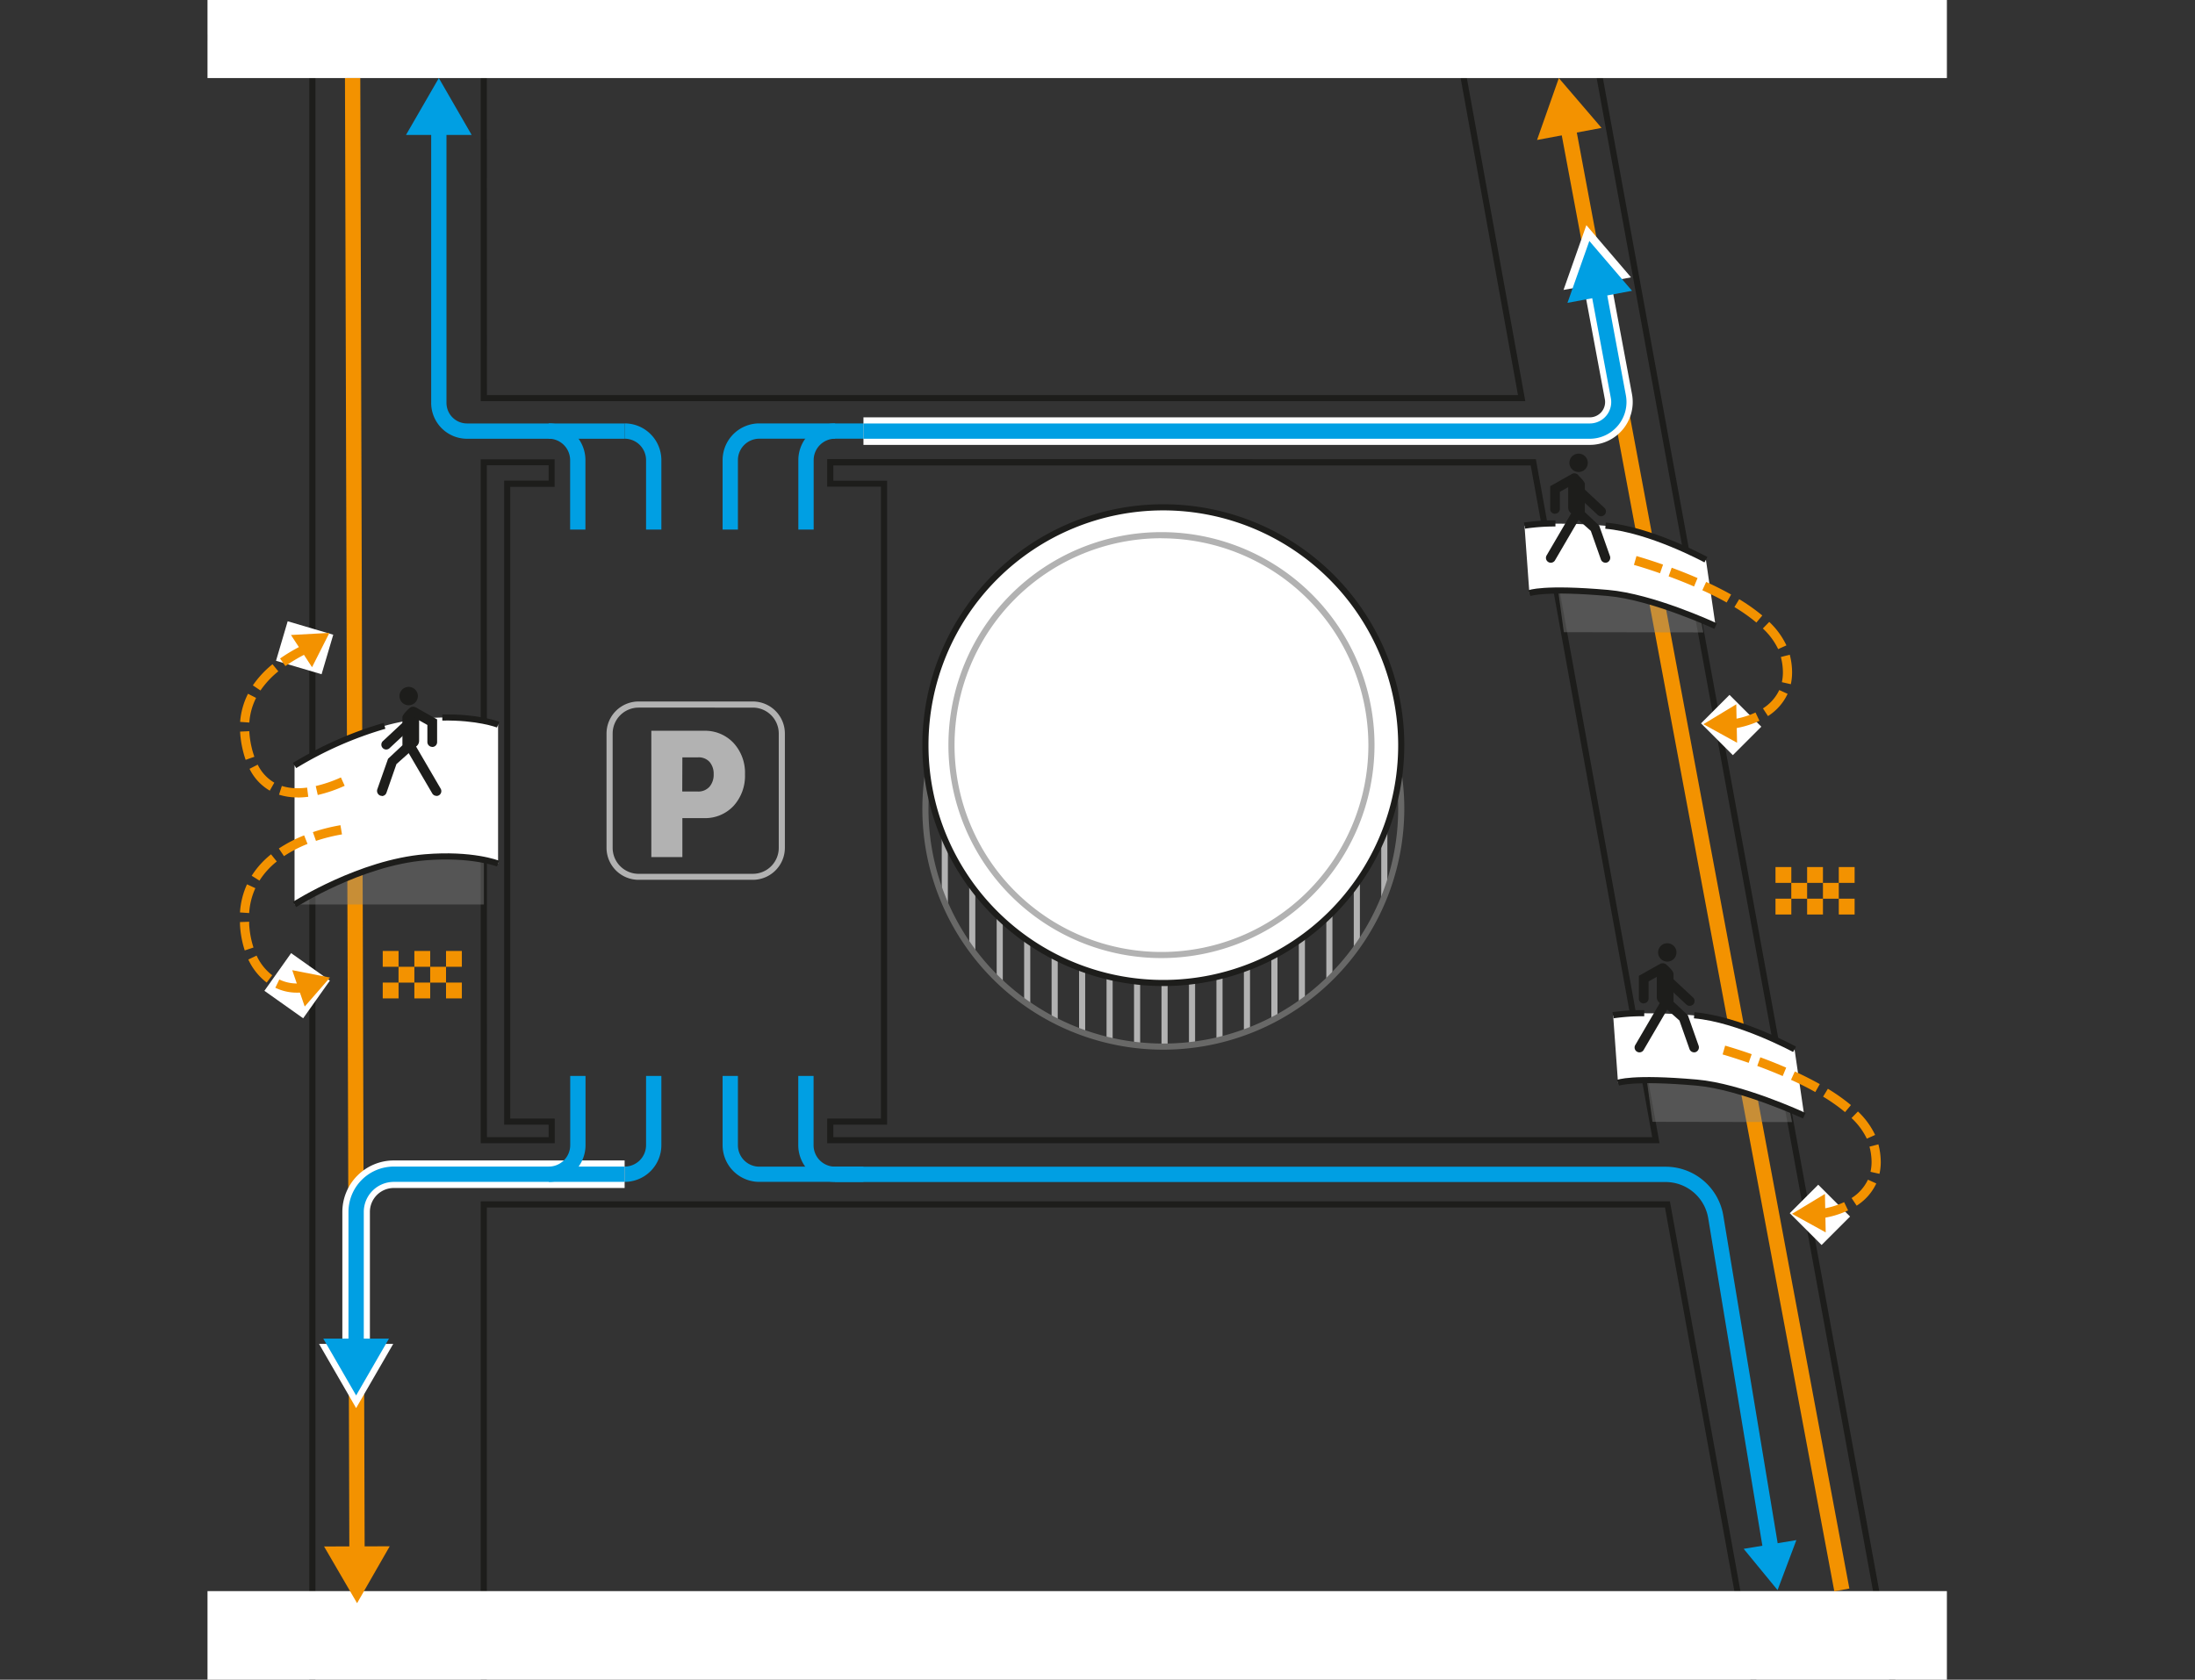
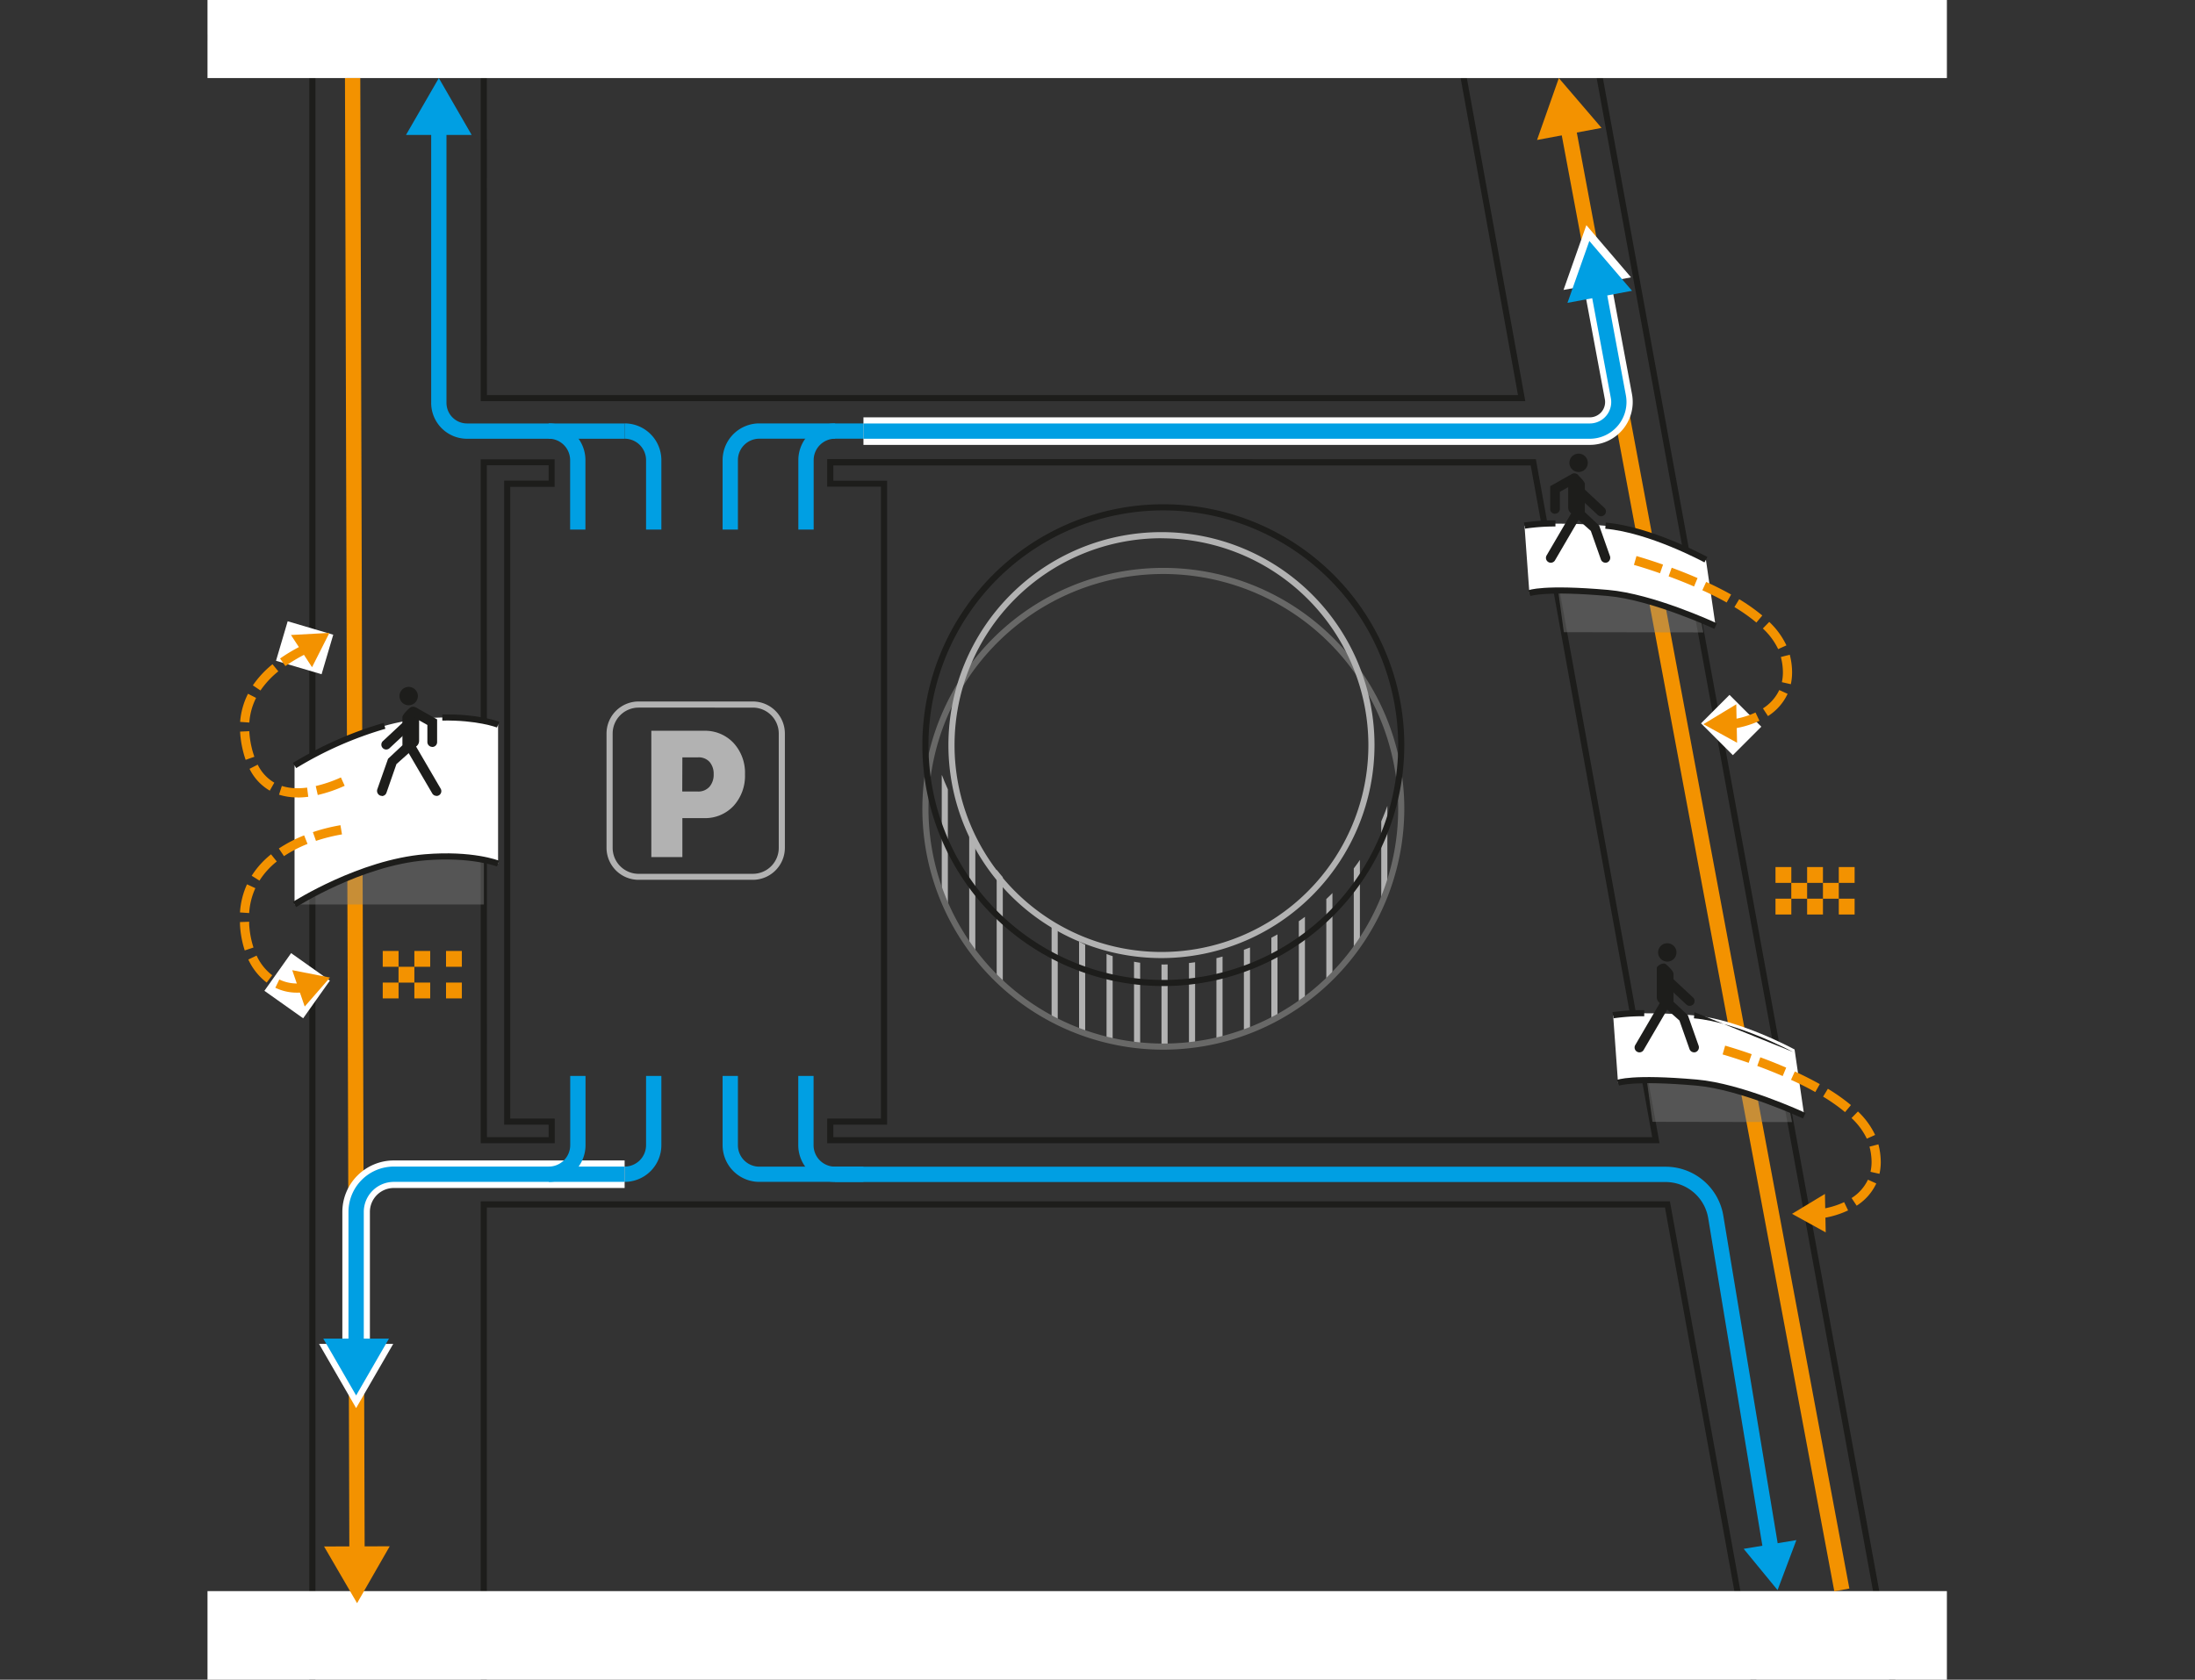
<svg xmlns="http://www.w3.org/2000/svg" viewBox="0 0 716.88 548.74">
  <rect x="0" y="0" width="716.88" height="548.74" fill="#333333" stroke="none" />
  <defs>
    <style>.cls-1{fill:none;}.cls-2{isolation:isolate;}.cls-3{clip-path:url(#clip-path);}.cls-4{fill:#1d1d1b;}.cls-5{fill:#fff;}.cls-6{fill:#b2b2b2;}.cls-7{clip-path:url(#clip-path-6);}.cls-8{fill:#686867;}.cls-9{fill:#009fe3;}.cls-10{fill:#f39200;}.cls-11{opacity:0.4;mix-blend-mode:multiply;}.cls-12{clip-path:url(#clip-path-9);}.cls-13{fill:#878787;}.cls-14{clip-path:url(#clip-path-10);}.cls-15{clip-path:url(#clip-path-11);}</style>
    <clipPath id="clip-path">
      <rect class="cls-1" x="67.77" y="-26.82" width="568.08" height="575.56" />
    </clipPath>
    <clipPath id="clip-path-6">
      <path class="cls-1" d="M302.24,264.22a77.7,77.7,0,1,0,155.4,0c0-4.57.76-23.61,0-28,0,48.13-39.36,78.88-77.7,78.88s-71.35-44.22-77.7-80.75c-.75,4.35,0,25.26,0,29.83" />
    </clipPath>
    <clipPath id="clip-path-9">
      <rect class="cls-1" x="507.75" y="182.95" width="48.56" height="23.65" />
    </clipPath>
    <clipPath id="clip-path-10">
      <rect class="cls-1" x="536.71" y="342.91" width="48.56" height="23.66" />
    </clipPath>
    <clipPath id="clip-path-11">
      <rect class="cls-1" x="96.21" y="250.84" width="61.82" height="44.65" />
    </clipPath>
  </defs>
  <title>5</title>
  <g class="cls-2">
    <g id="Наполнение">
      <g class="cls-3">
        <g class="cls-3">
          <path class="cls-4" d="M181.18,373.49H157V150.05h24.14v9H166.65V365.43h14.53Zm-22.14-2h20.14v-4.06H164.65V157h14.53v-5H159Z" />
          <path class="cls-4" d="M542,373.49H270.16v-8.06h17.56V159H270.16v-9H501.6l.15.82Zm-269.84-2H539.61L499.93,152.05H272.16v5h17.56V367.43H272.16Z" />
          <g class="cls-3">
            <polygon class="cls-4" points="103.02 711.01 13.44 711.01 13.44 709.01 101.02 709.01 101.02 13.28 13.44 13.28 13.44 11.28 103.02 11.28 103.02 711.01" />
            <path class="cls-4" d="M603,711H157V392.47h388.4l.14.82Zm-444-2H600.65L543.77,394.47H159Z" />
          </g>
          <path class="cls-4" d="M498.16,131.07H157V11.28H476.5Zm-339.12-2H495.77L474.83,13.28H159Z" />
          <g class="cls-3">
            <polygon class="cls-4" points="646.69 711.23 646.5 710.19 518.91 11.53 601.84 -7.92 602.29 -5.97 521.22 13.04 648.28 708.8 729.26 689.81 729.72 691.76 646.69 711.23" />
          </g>
          <rect class="cls-5" x="67.77" y="-26.82" width="568.08" height="52.33" />
          <rect class="cls-5" x="67.77" y="519.81" width="568.08" height="28.93" />
          <path class="cls-6" d="M212.72,280V238.74h17.14a12.72,12.72,0,0,1,9.73,4,14.4,14.4,0,0,1,3.72,10.22,14.57,14.57,0,0,1-3.72,10.31,12.68,12.68,0,0,1-9.73,4h-7V280Zm10.1-21.42h5a4.88,4.88,0,0,0,3.9-1.56,6,6,0,0,0,1.36-4.1,5.91,5.91,0,0,0-1.33-4,4.76,4.76,0,0,0-3.75-1.5h-5.14Z" />
          <g class="cls-3">
            <path class="cls-6" d="M245.87,287.43H208.56A10.48,10.48,0,0,1,198.09,277V239.65a10.48,10.48,0,0,1,10.47-10.48h37.31a10.48,10.48,0,0,1,10.47,10.48V277A10.48,10.48,0,0,1,245.87,287.43Zm-37.31-56.26a8.48,8.48,0,0,0-8.47,8.48V277a8.48,8.48,0,0,0,8.47,8.47h37.31a8.48,8.48,0,0,0,8.47-8.47V239.65a8.48,8.48,0,0,0-8.47-8.48Z" />
          </g>
          <g class="cls-7">
            <rect class="cls-6" x="307.57" y="253.3" width="2" height="91.99" />
            <rect class="cls-6" x="316.54" y="253.3" width="2" height="91.99" />
            <rect class="cls-6" x="325.51" y="253.3" width="2" height="91.99" />
-             <rect class="cls-6" x="334.48" y="253.3" width="2" height="91.99" />
            <rect class="cls-6" x="343.45" y="253.3" width="2" height="91.99" />
            <rect class="cls-6" x="352.42" y="253.3" width="2" height="91.99" />
            <rect class="cls-6" x="361.39" y="253.3" width="2" height="91.99" />
            <rect class="cls-6" x="370.37" y="253.3" width="2" height="91.99" />
            <rect class="cls-6" x="379.34" y="253.3" width="2" height="91.99" />
            <rect class="cls-6" x="388.31" y="253.3" width="2" height="91.99" />
            <rect class="cls-6" x="397.28" y="253.3" width="2" height="91.99" />
            <rect class="cls-6" x="406.25" y="253.3" width="2" height="91.99" />
            <rect class="cls-6" x="415.22" y="253.3" width="2" height="91.99" />
            <rect class="cls-6" x="424.19" y="253.3" width="2" height="91.99" />
            <rect class="cls-6" x="433.17" y="253.3" width="2" height="91.99" />
            <rect class="cls-6" x="442.14" y="253.3" width="2" height="91.99" />
            <rect class="cls-6" x="451.11" y="253.3" width="2" height="91.99" />
          </g>
          <g class="cls-3">
            <path class="cls-8" d="M379.94,342.92a78.7,78.7,0,1,1,78.7-78.7A78.79,78.79,0,0,1,379.94,342.92Zm0-155.4a76.7,76.7,0,1,0,76.7,76.7A76.79,76.79,0,0,0,379.94,187.52Z" />
-             <path class="cls-5" d="M457.64,243.44a77.7,77.7,0,1,1-77.7-77.7,77.7,77.7,0,0,1,77.7,77.7" />
            <path class="cls-4" d="M379.94,322.14a78.7,78.7,0,1,1,78.7-78.7A78.79,78.79,0,0,1,379.94,322.14Zm0-155.4a76.7,76.7,0,1,0,76.7,76.7A76.79,76.79,0,0,0,379.94,166.74Z" />
            <path class="cls-6" d="M379.33,313a69.58,69.58,0,1,1,69.58-69.58A69.66,69.66,0,0,1,379.33,313Zm0-137.16a67.58,67.58,0,1,0,67.58,67.58A67.66,67.66,0,0,0,379.33,175.86Z" />
          </g>
          <rect class="cls-5" x="92.76" y="203.85" width="13.46" height="15.52" transform="translate(-131.63 247.11) rotate(-73.55)" />
          <rect class="cls-5" x="89.49" y="314.28" width="15.09" height="15.52" transform="translate(-221.78 214.9) rotate(-54.66)" />
          <g class="cls-3">
            <path class="cls-9" d="M204,386.11v-5a7,7,0,0,0,7-7V351.51h5v22.63A12,12,0,0,1,204,386.11Z" />
            <path class="cls-9" d="M576,507.49,557.9,398a14.11,14.11,0,0,0-14-11.84H272.71v-5H543.94a19.09,19.09,0,0,1,18.89,16L581,506.68Z" />
            <polygon class="cls-9" points="569.48 505.99 580.55 519.47 586.69 503.14 569.48 505.99" />
            <path class="cls-9" d="M204,143.34H152.53a11.72,11.72,0,0,1-11.71-11.71V40.94h5v90.69a6.72,6.72,0,0,0,6.71,6.71H204Z" />
            <polygon class="cls-9" points="154.04 44.08 143.32 25.51 132.6 44.08 154.04 44.08" />
            <rect class="cls-10" x="554.23" y="36.52" width="5" height="487.1" transform="translate(-42.01 107.15) rotate(-10.6)" />
            <polygon class="cls-10" points="523.06 41.79 509.11 25.51 501.99 45.73 523.06 41.79" />
            <rect class="cls-10" x="113.37" y="25.51" width="5" height="482.82" transform="translate(-0.78 0.34) rotate(-0.17)" />
            <polygon class="cls-10" points="105.84 505.22 116.62 523.75 127.28 505.16 105.84 505.22" />
            <path class="cls-4" d="M139,280a1.74,1.74,0,0,0,.66-.14,1.66,1.66,0,0,0,.8-2.08l-3.49-9.9h0l-4.69-4.41s0-.32,0-.33V254.3c0-.87-2.06-2.79-2.63-3.19s-2.82.53-2.82,1.41V262a2.29,2.29,0,0,0,.67,1.62l6.73,6h0l3.29,9.33A1.58,1.58,0,0,0,139,280" />
            <path class="cls-4" d="M121.12,280a1.59,1.59,0,0,0,1.37-.79l8.9-15.24a1.59,1.59,0,1,0-2.74-1.6l-8.9,15.24a1.58,1.58,0,0,0,.57,2.17,1.53,1.53,0,0,0,.8.22" />
            <path class="cls-4" d="M137.53,264.83a1.58,1.58,0,0,0,1.09-2.74l-7.5-7a1.58,1.58,0,1,0-2.16,2.31l7.49,7a1.56,1.56,0,0,0,1.08.43" />
            <path class="cls-4" d="M122.51,264a1.59,1.59,0,0,0,1.58-1.59v-5.58l5.38-3a1.59,1.59,0,1,0-1.56-2.76l-7,3.94v7.43a1.59,1.59,0,0,0,1.59,1.59" />
            <path class="cls-4" d="M127.2,247.37a3,3,0,1,0,3-3,3,3,0,0,0-3,3" />
            <rect class="cls-5" x="558.84" y="229.54" width="13.15" height="14.7" transform="translate(-1.92 469.16) rotate(-45)" />
            <g class="cls-11">
              <g class="cls-12">
                <path class="cls-13" d="M556.31,206.61l-45.56-.08-3-21.87s6.31-2.1,20-1.64c11.3.37,25.72,9.06,25.72,9.06Z" />
              </g>
            </g>
            <path class="cls-5" d="M560.31,204.53s-20.5-9.54-35.17-10.83c-21.21-1.85-25.65.07-25.65.07l-1.59-22s8.5-1.58,26.46,0c14.79,1.3,32.79,11.13,32.79,11.13Z" />
            <path class="cls-4" d="M556.67,183.73c-.18-.1-18-9.75-32.4-11l.18-2c14.82,1.29,32.43,10.83,33.18,11.24Z" />
            <path class="cls-4" d="M498.08,172.71l-.37-2A68.39,68.39,0,0,1,508,170l0,2A66.31,66.31,0,0,0,498.08,172.71Z" />
            <path class="cls-4" d="M559.89,205.44c-.21-.1-20.52-9.49-34.83-10.74-20.39-1.78-25.15,0-25.19,0l-.78-1.84c.19-.08,4.92-2,26.14-.14,14.67,1.28,34.66,10.52,35.5,10.92Z" />
            <path class="cls-4" d="M524.33,183.84a1.74,1.74,0,0,0,.66-.14,1.66,1.66,0,0,0,.8-2.08l-3.49-9.9h0l-4.69-4.41s0-.32,0-.32v-8.86c0-.87-2.06-2.79-2.63-3.19s-2.82.53-2.82,1.41v9.48a2.28,2.28,0,0,0,.67,1.61l6.73,6h0l3.29,9.33a1.58,1.58,0,0,0,1.49,1.06" />
            <path class="cls-4" d="M506.49,183.84a1.59,1.59,0,0,0,1.37-.79l8.9-15.24a1.59,1.59,0,0,0-2.74-1.6l-8.9,15.24a1.58,1.58,0,0,0,.57,2.17,1.53,1.53,0,0,0,.8.22" />
            <path class="cls-4" d="M522.9,168.65a1.58,1.58,0,0,0,1.09-2.74l-7.5-7a1.58,1.58,0,0,0-2.24.07,1.6,1.6,0,0,0,.07,2.25l7.5,7a1.56,1.56,0,0,0,1.08.43" />
            <path class="cls-4" d="M507.88,167.82a1.59,1.59,0,0,0,1.58-1.59v-5.57l5.38-3a1.59,1.59,0,1,0-1.56-2.76l-7,3.94v7.43a1.59,1.59,0,0,0,1.59,1.59" />
            <path class="cls-4" d="M512.57,151.2a3,3,0,1,0,3-3,3,3,0,0,0-3,3" />
            <path class="cls-10" d="M565.55,238.09l-.38-3a27.17,27.17,0,0,0,8.17-2.32l1.29,2.71A30.25,30.25,0,0,1,565.55,238.09Zm11.87-4.15-1.65-2.51a14.35,14.35,0,0,0,5.33-6l2.73,1.24A17.3,17.3,0,0,1,577.42,233.94Zm7.46-10.42-2.93-.66a14.71,14.71,0,0,0,.34-3.22,19.88,19.88,0,0,0-.67-5l2.91-.75a23.06,23.06,0,0,1,.76,5.73A18.3,18.3,0,0,1,584.88,223.52Zm-4.14-11.46a22.34,22.34,0,0,0-5-6.74l2.09-2.15a25.48,25.48,0,0,1,5.61,7.67Zm-7.11-8.68a58.33,58.33,0,0,0-7.17-5.06l1.56-2.57a62.54,62.54,0,0,1,7.54,5.33Zm-9.71-6.55c-2.42-1.36-5.09-2.71-7.94-4l1.25-2.72c2.93,1.34,5.67,2.73,8.15,4.12Zm-10.65-5.23c-2.63-1.14-5.42-2.25-8.3-3.31l1-2.82c2.93,1.08,5.77,2.22,8.45,3.38Zm-11.11-4.32c-3.93-1.38-7-2.3-8.52-2.73l.83-2.89c1.53.44,4.68,1.39,8.68,2.79Z" />
            <polygon class="cls-10" points="567.32 242.65 556.32 236.59 567.06 230.09 567.32 242.65" />
-             <rect class="cls-5" x="587.79" y="389.5" width="13.15" height="14.7" transform="translate(-106.52 536.55) rotate(-45)" />
            <g class="cls-11">
              <g class="cls-14">
                <path class="cls-13" d="M585.27,366.57l-45.57-.08-3-21.87s6.3-2.1,20-1.64c11.3.37,25.72,9.06,25.72,9.06Z" />
              </g>
            </g>
            <path class="cls-5" d="M589.26,364.49s-20.5-9.54-35.16-10.83c-21.21-1.85-25.66.07-25.66.07l-1.59-22s8.5-1.58,26.46,0c14.79,1.29,32.79,11.13,32.79,11.13Z" />
-             <path class="cls-4" d="M585.62,343.68c-.18-.09-18-9.74-32.39-11l.17-2c14.83,1.3,32.44,10.84,33.18,11.25Z" />
+             <path class="cls-4" d="M585.62,343.68c-.18-.09-18-9.74-32.39-11l.17-2Z" />
            <path class="cls-4" d="M527,332.67l-.36-2A68.21,68.21,0,0,1,537,330l0,2A66.56,66.56,0,0,0,527,332.67Z" />
            <path class="cls-4" d="M588.84,365.4c-.2-.1-20.51-9.49-34.83-10.74-20.38-1.78-25.14,0-25.19,0l-.77-1.84c.19-.08,4.92-2,26.13-.14,14.67,1.28,34.66,10.52,35.5,10.92Z" />
            <path class="cls-4" d="M553.29,343.8a1.69,1.69,0,0,0,.65-.14,1.67,1.67,0,0,0,.81-2.08l-3.49-9.9h0l-4.7-4.41v-9.18c0-.87-2.07-2.79-2.63-3.19-.72-.5-2.83.53-2.83,1.41v9.48a2.28,2.28,0,0,0,.67,1.61l6.73,6h0l3.29,9.33a1.59,1.59,0,0,0,1.5,1.06" />
            <path class="cls-4" d="M535.44,343.8a1.57,1.57,0,0,0,1.37-.79l8.9-15.24a1.59,1.59,0,0,0-2.74-1.6l-8.9,15.24a1.59,1.59,0,0,0,.57,2.17,1.56,1.56,0,0,0,.8.22" />
            <path class="cls-4" d="M551.86,328.61a1.62,1.62,0,0,0,1.16-.5,1.59,1.59,0,0,0-.08-2.24l-7.49-7a1.58,1.58,0,0,0-2.17,2.31l7.49,7a1.59,1.59,0,0,0,1.09.43" />
-             <path class="cls-4" d="M536.83,327.78a1.59,1.59,0,0,0,1.59-1.59v-5.57l5.38-3a1.59,1.59,0,0,0-1.56-2.76l-7,3.94v7.43a1.59,1.59,0,0,0,1.59,1.59" />
            <path class="cls-4" d="M541.53,311.15a3,3,0,1,0,3-3,3,3,0,0,0-3,3" />
            <path class="cls-10" d="M594.51,398.05l-.39-3a27,27,0,0,0,8.17-2.32l1.29,2.7A29.9,29.9,0,0,1,594.51,398.05Zm11.87-4.16-1.66-2.5a14.31,14.31,0,0,0,5.34-6l2.73,1.24A17.34,17.34,0,0,1,606.38,393.89Zm7.45-10.41-2.93-.66a14.71,14.71,0,0,0,.35-3.22,20,20,0,0,0-.68-5l2.91-.75a23.08,23.08,0,0,1,.77,5.73A17.68,17.68,0,0,1,613.83,383.48ZM609.7,372a22.56,22.56,0,0,0-5-6.74l2.1-2.15a25.48,25.48,0,0,1,5.61,7.67Zm-7.11-8.68a59.91,59.91,0,0,0-7.17-5.06l1.56-2.57a62.38,62.38,0,0,1,7.53,5.33Zm-9.72-6.55c-2.41-1.36-5.08-2.71-7.93-4l1.25-2.73c2.92,1.35,5.66,2.74,8.15,4.13Zm-10.65-5.23c-2.63-1.14-5.42-2.25-8.3-3.31l1-2.82c2.93,1.08,5.78,2.22,8.45,3.38Zm-11.11-4.32c-4-1.38-7-2.31-8.51-2.74l.83-2.88c1.51.44,4.65,1.38,8.67,2.79Z" />
            <polygon class="cls-10" points="596.27 402.61 585.27 396.55 596.02 390.05 596.27 402.61" />
            <g class="cls-11">
              <g class="cls-15">
                <rect class="cls-13" x="96.21" y="250.84" width="61.82" height="44.65" />
              </g>
            </g>
            <path class="cls-5" d="M162.67,282.13s-8.36-3.33-23.83-2.05c-21.46,1.78-42.63,15.4-42.63,15.4V250.09s21.17-13.63,42.63-15.41c15.47-1.28,23.83,2,23.83,2Z" />
            <path class="cls-4" d="M96.75,250.93l-1.08-1.68a121.55,121.55,0,0,1,29.66-13.09l.53,1.93A120.19,120.19,0,0,0,96.75,250.93Z" />
            <path class="cls-4" d="M162.3,237.66c-.06,0-6.34-2.46-17.84-2.26l0-2c11.93-.19,18.35,2.3,18.62,2.41Z" />
            <path class="cls-4" d="M96.75,296.33l-1.08-1.69c.21-.13,21.63-13.78,43.09-15.56,15.53-1.28,23.93,2,24.28,2.12l-.74,1.86c-.08,0-8.37-3.23-23.38-2C118,282.81,97,296.19,96.75,296.33Z" />
            <path class="cls-10" d="M96.92,324.29a16,16,0,0,1-7-1.6l1.3-2.7a13.16,13.16,0,0,0,7.6,1.17l.29,0,.45,3-.34,0A16,16,0,0,1,96.92,324.29ZM87.1,321a20.07,20.07,0,0,1-6-7.53l2.71-1.29a17,17,0,0,0,5.09,6.42ZM79.93,310.5a32.87,32.87,0,0,1-1.55-8.4c0-.29,0-.58,0-.87l3-.1c0,.26,0,.53,0,.79a30,30,0,0,0,1.41,7.63Zm1.45-12.21-3-.2a26,26,0,0,1,2.29-9.19l2.73,1.26A23.06,23.06,0,0,0,81.38,298.29Zm3.36-10.6L82.2,286.1a28.34,28.34,0,0,1,6.32-7l1.88,2.34A25.41,25.41,0,0,0,84.74,287.69Zm8-8-1.67-2.49a44.54,44.54,0,0,1,8.26-4.29l1.11,2.79A41.54,41.54,0,0,0,92.72,279.72Zm10.45-5-1-2.84a59.56,59.56,0,0,1,9-2.26l.5,3A56.71,56.71,0,0,0,103.17,274.72Z" />
            <polygon class="cls-10" points="95.44 316.95 107.77 319.36 99.52 328.83 95.44 316.95" />
            <path class="cls-10" d="M97.18,260.51a19.83,19.83,0,0,1-6.05-.89l.92-2.86a16.64,16.64,0,0,0,5.13.75h0a24.4,24.4,0,0,0,3.12-.21l.38,3a26.63,26.63,0,0,1-3.5.24Zm6.6-.79-.66-2.93a44,44,0,0,0,8.22-2.81l1.23,2.73A46.25,46.25,0,0,1,103.78,259.72ZM88.11,258.3a16.73,16.73,0,0,1-6.61-7.13l2.67-1.37a13.77,13.77,0,0,0,5.42,5.89Zm-7.88-10.06a30.45,30.45,0,0,1-1-3.49,32,32,0,0,1-.81-5.74l3-.14a29.59,29.59,0,0,0,.74,5.2,28.77,28.77,0,0,0,.92,3.16Zm1.2-12.19-3-.21A24.12,24.12,0,0,1,81,226.65L83.64,228A21.09,21.09,0,0,0,81.43,236.05Zm3.64-10.47-2.49-1.68A32.33,32.33,0,0,1,89,217l1.9,2.32A29.09,29.09,0,0,0,85.07,225.58Zm8.12-8-1.72-2.45a55.33,55.33,0,0,1,6.32-3.81l1.56-.84,1.46,2.62-1.63.88A53.3,53.3,0,0,0,93.19,217.61Z" />
            <polygon class="cls-10" points="95.03 207.45 107.58 206.76 101.91 217.97 95.03 207.45" />
            <path class="cls-4" d="M124.71,260a1.49,1.49,0,0,1-.65-.14,1.66,1.66,0,0,1-.81-2.07l3.49-9.91h0l4.69-4.4s0-.32,0-.33v-8.85c0-.88,2.06-2.8,2.63-3.19s2.82.53,2.82,1.4V242a2.29,2.29,0,0,1-.67,1.62l-6.73,6h0L126.21,259a1.59,1.59,0,0,1-1.5,1.06" />
            <path class="cls-4" d="M142.55,260a1.6,1.6,0,0,1-1.37-.78L132.28,244a1.59,1.59,0,1,1,2.74-1.6l8.9,15.25a1.58,1.58,0,0,1-.57,2.17,1.62,1.62,0,0,1-.8.21" />
            <path class="cls-4" d="M126.14,244.86a1.56,1.56,0,0,1-1.16-.51,1.58,1.58,0,0,1,.07-2.24l7.5-7a1.59,1.59,0,0,1,2.17,2.32l-7.5,7a1.61,1.61,0,0,1-1.08.43" />
            <path class="cls-4" d="M141.17,244a1.59,1.59,0,0,1-1.59-1.58v-5.58l-5.38-3a1.59,1.59,0,0,1,1.56-2.77l7,3.95v7.43a1.58,1.58,0,0,1-1.58,1.58" />
            <path class="cls-4" d="M136.47,227.4a3,3,0,1,1-3-3,3,3,0,0,1,3,3" />
            <path class="cls-9" d="M282,386.11H248a12,12,0,0,1-12-12V351.51h5v22.63a7,7,0,0,0,7,7h34Z" />
            <path class="cls-9" d="M272.71,386.11a12,12,0,0,1-12-12V351.51h5v22.63a7,7,0,0,0,7,7Z" />
            <rect class="cls-10" x="145.67" y="321" width="5.17" height="5.17" />
-             <rect class="cls-10" x="140.5" y="315.84" width="5.17" height="5.17" />
            <rect class="cls-10" x="135.33" y="321" width="5.17" height="5.17" />
            <rect class="cls-10" x="130.16" y="315.84" width="5.17" height="5.17" />
            <rect class="cls-10" x="125" y="321" width="5.17" height="5.17" />
            <rect class="cls-10" x="145.67" y="310.67" width="5.17" height="5.17" />
            <rect class="cls-10" x="135.33" y="310.67" width="5.17" height="5.17" />
            <rect class="cls-10" x="125" y="310.67" width="5.17" height="5.17" />
            <rect class="cls-10" x="600.54" y="293.59" width="5.17" height="5.17" />
            <rect class="cls-10" x="595.37" y="288.43" width="5.17" height="5.17" />
            <rect class="cls-10" x="590.2" y="293.59" width="5.17" height="5.17" />
            <rect class="cls-10" x="585.03" y="288.43" width="5.17" height="5.17" />
            <rect class="cls-10" x="579.87" y="293.59" width="5.17" height="5.17" />
            <rect class="cls-10" x="600.54" y="283.26" width="5.17" height="5.17" />
            <rect class="cls-10" x="590.2" y="283.26" width="5.17" height="5.17" />
            <rect class="cls-10" x="579.87" y="283.26" width="5.17" height="5.17" />
            <path class="cls-5" d="M120.81,442.57h-9V395.92a16.83,16.83,0,0,1,16.8-16.81H204v9H128.61a7.81,7.81,0,0,0-7.8,7.81Z" />
            <polygon class="cls-5" points="104.19 439.03 116.31 460.01 128.43 439.03 104.19 439.03" />
            <path class="cls-9" d="M118.81,440.46h-5V395.92a14.82,14.82,0,0,1,14.8-14.81H204v5H128.61a9.82,9.82,0,0,0-9.8,9.81Z" />
            <polygon class="cls-9" points="105.59 437.32 116.31 455.88 127.03 437.32 105.59 437.32" />
            <path class="cls-9" d="M179.23,386.11v-5a7,7,0,0,0,7-7V351.51h5v22.63A12,12,0,0,1,179.23,386.11Z" />
            <path class="cls-9" d="M216,173h-5V150.32a7,7,0,0,0-7-7v-5a12,12,0,0,1,12,12Z" />
            <path class="cls-9" d="M241,173h-5V150.32a12,12,0,0,1,12-12h34v5H248a7,7,0,0,0-7,7Z" />
            <path class="cls-9" d="M265.74,173h-5V150.32a12,12,0,0,1,12-12v5a7,7,0,0,0-7,7Z" />
            <path class="cls-9" d="M191.2,173h-5V150.32a7,7,0,0,0-7-7v-5a12,12,0,0,1,12,12Z" />
            <path class="cls-5" d="M519.25,145.34H282v-9H519.25a5,5,0,0,0,4.89-5.91l-7.5-40.17,8.85-1.65L533,128.75a14,14,0,0,1-13.73,16.59Z" />
            <polygon class="cls-5" points="510.64 94.72 518.1 73.56 532.69 90.61 510.64 94.72" />
            <path class="cls-9" d="M519.25,143.34H282v-5H519.25a7,7,0,0,0,6.85-8.29l-6.66-35.7,4.91-.92L531,129.12a12,12,0,0,1-11.76,14.22Z" />
            <polygon class="cls-9" points="511.93 98.94 519.07 78.72 533.01 95 511.93 98.94" />
          </g>
        </g>
      </g>
    </g>
  </g>
</svg>